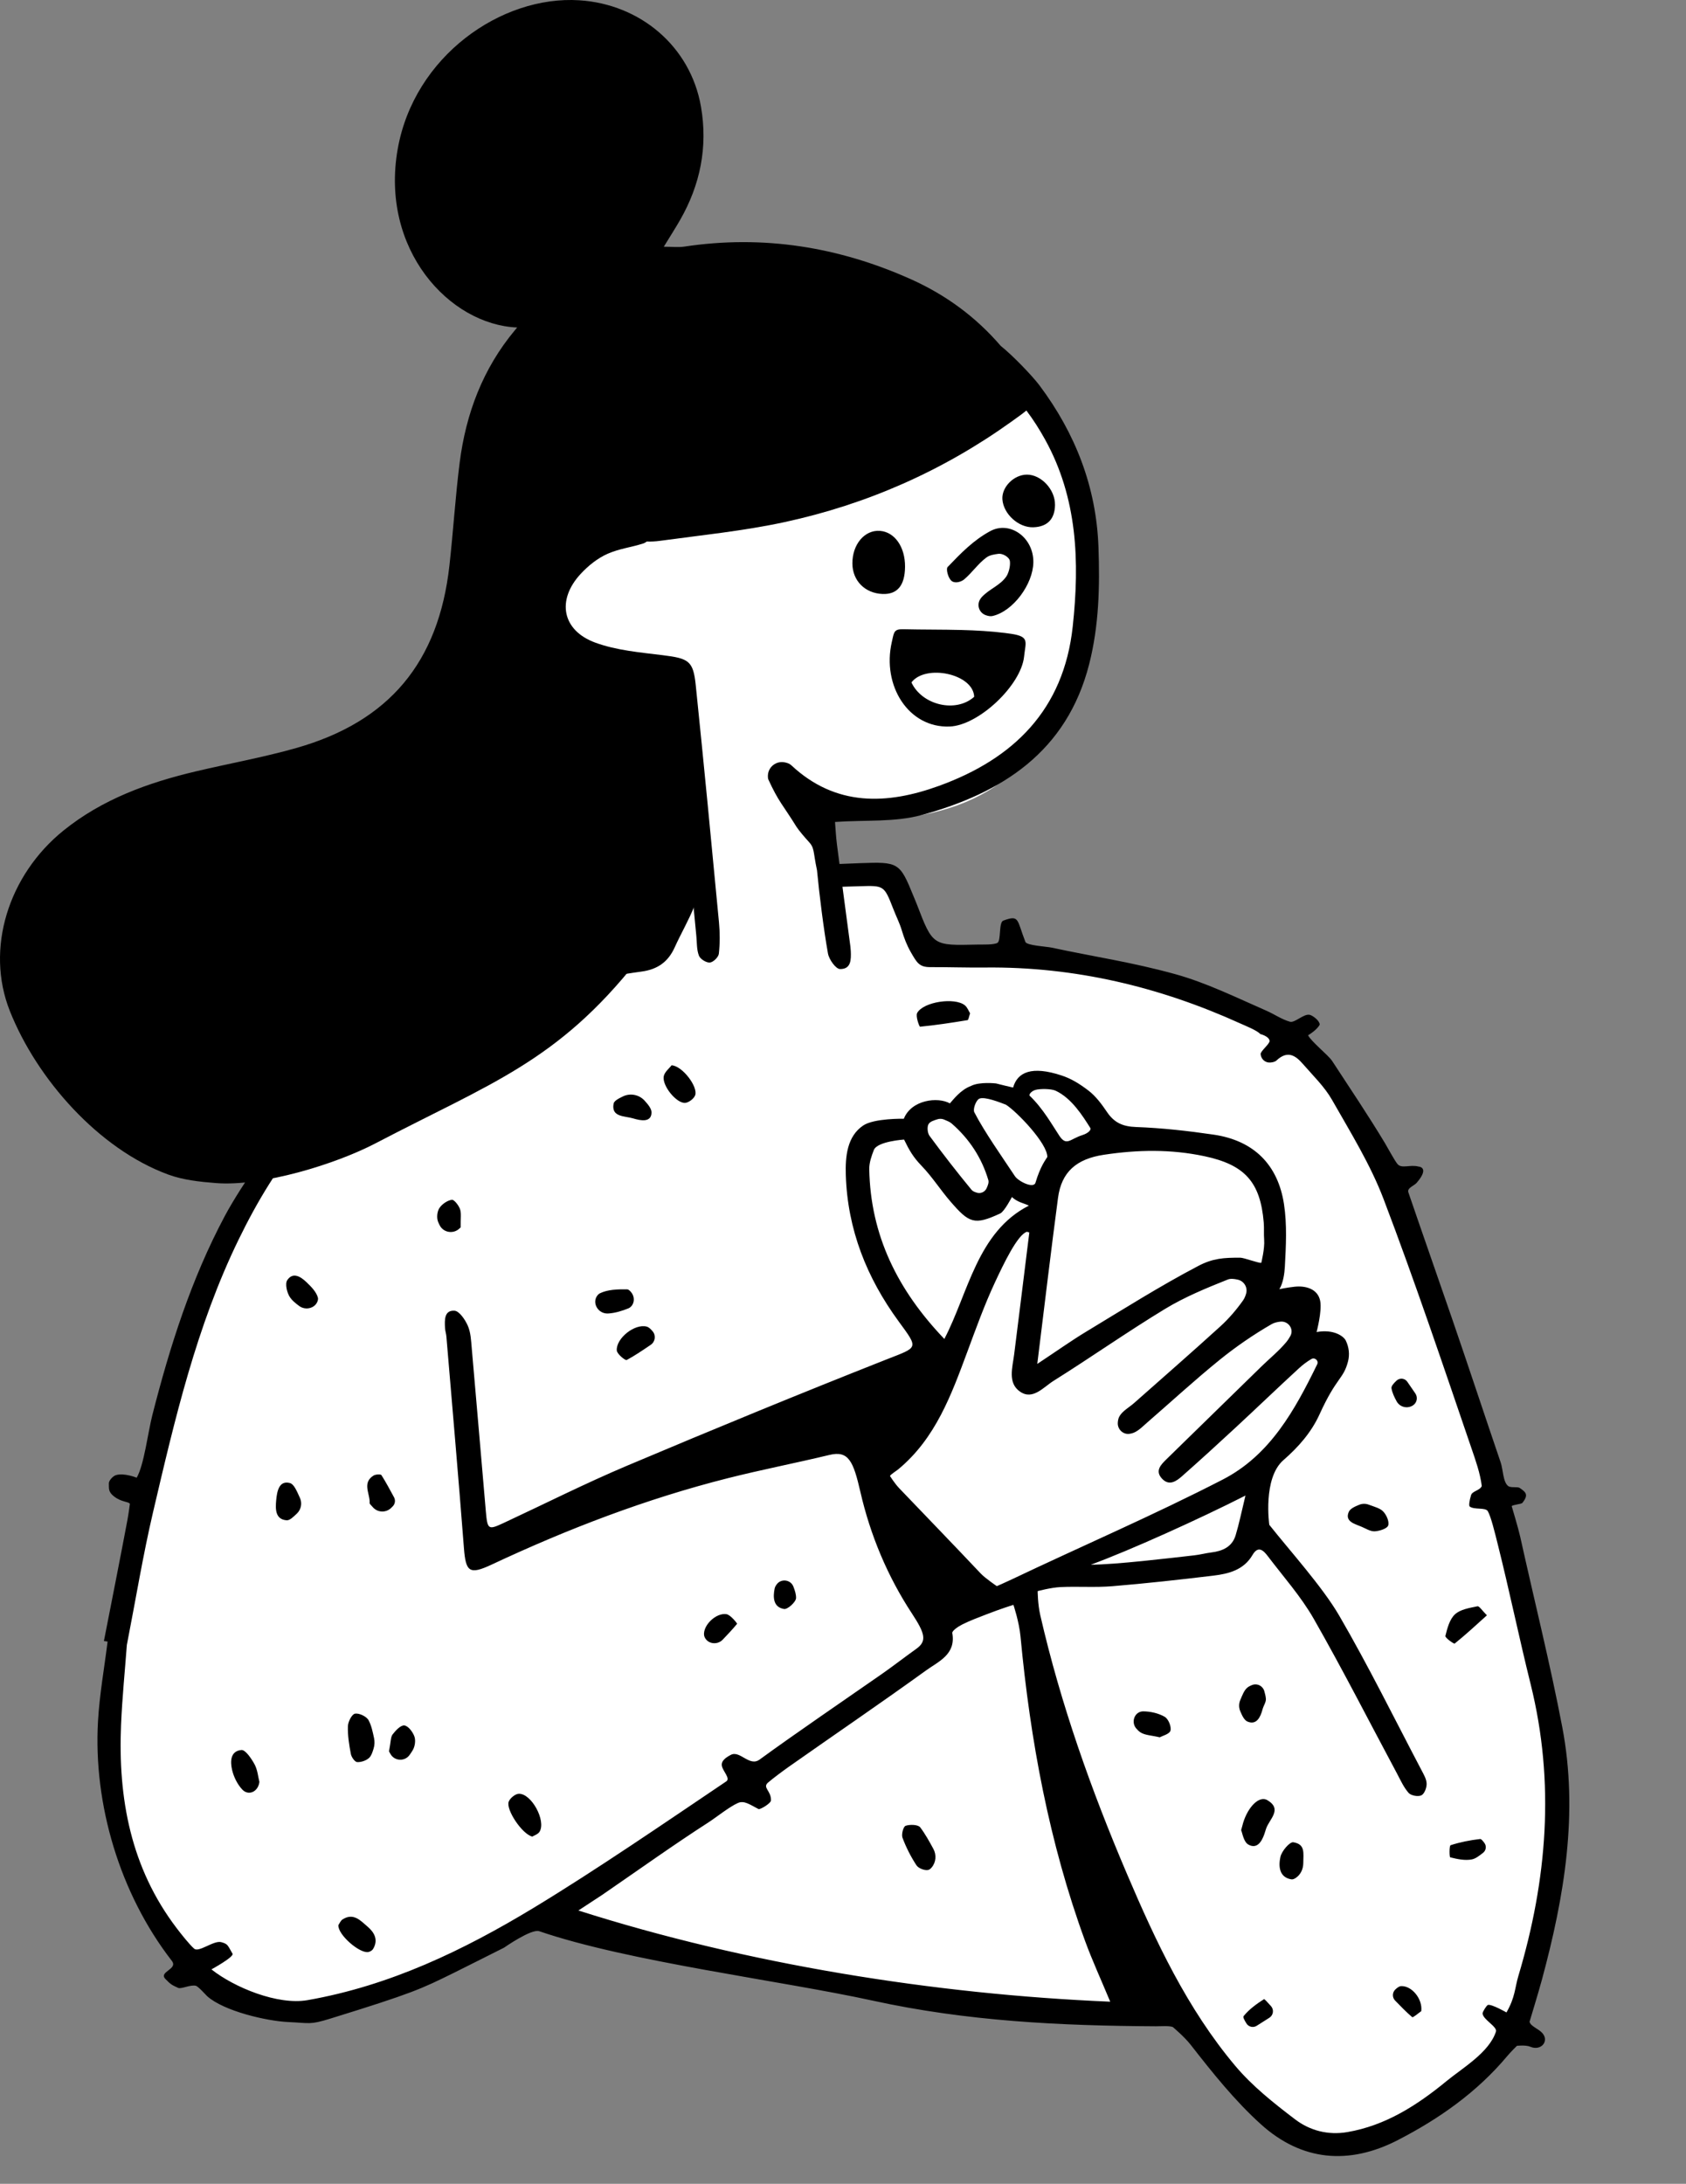
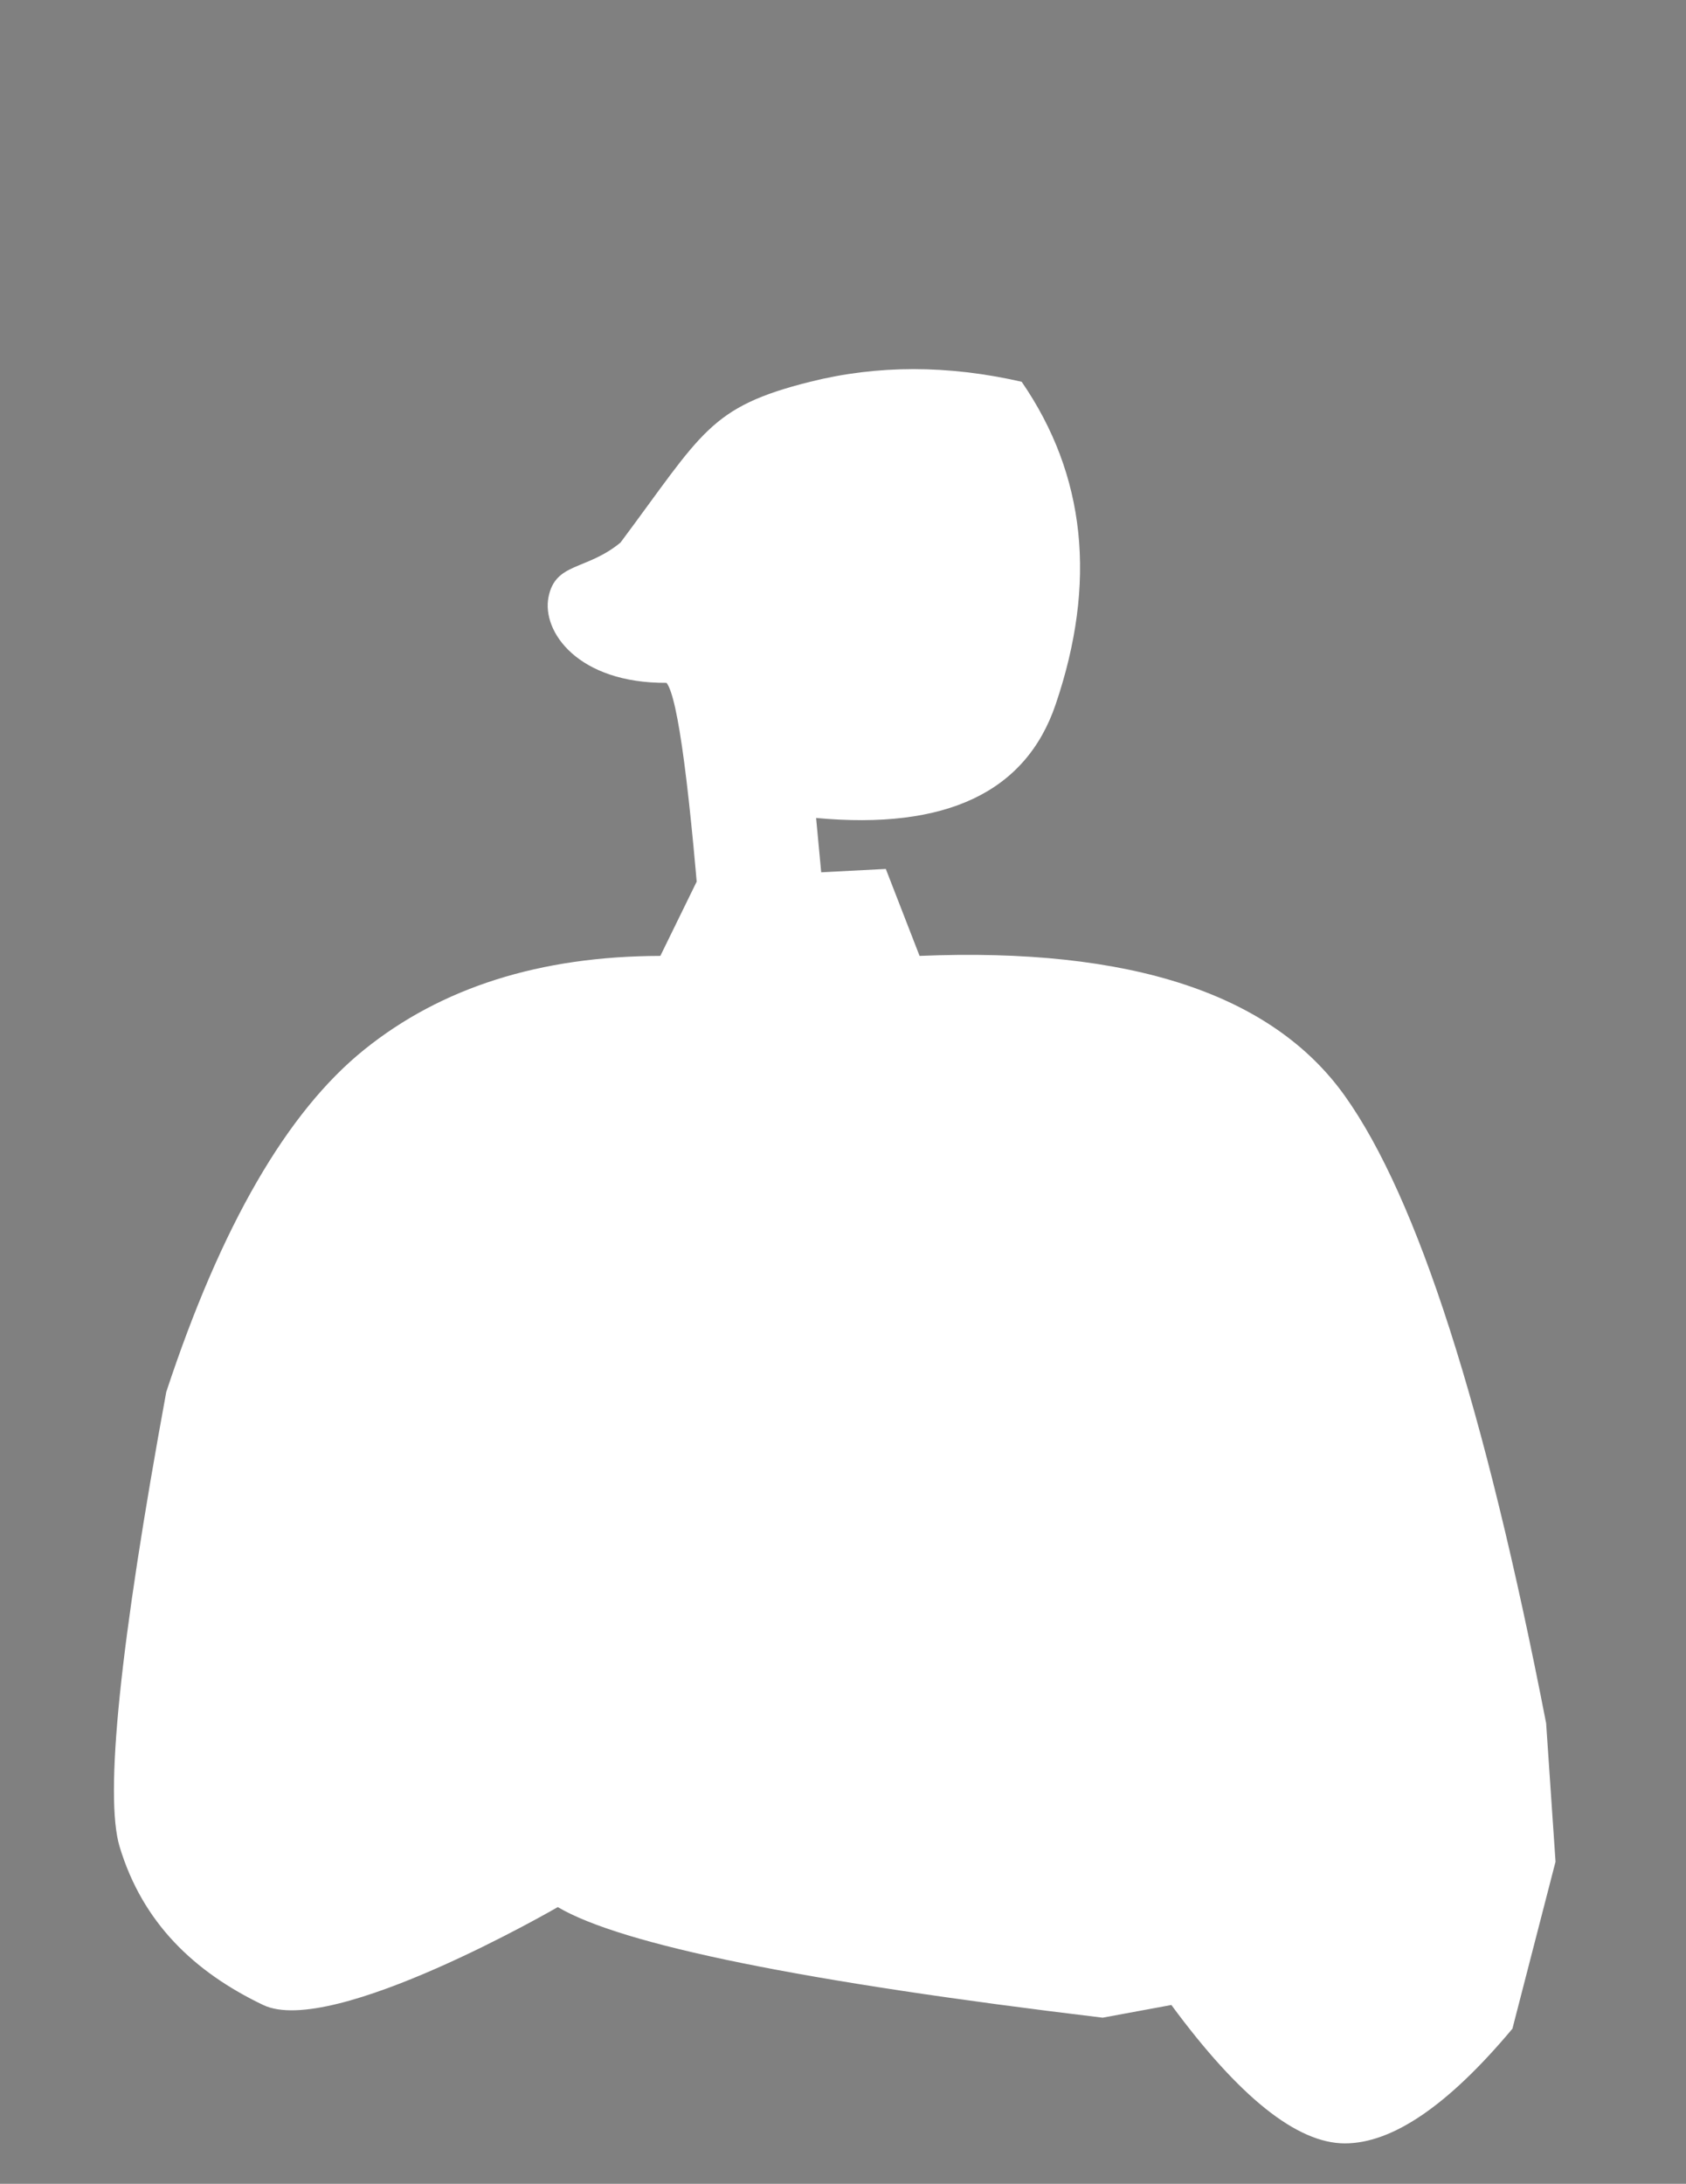
<svg xmlns="http://www.w3.org/2000/svg" width="122" height="158" viewBox="0 0 122 158" fill="none">
  <rect x="0" y="0" width="122" height="158" fill="#808080" stroke="none" />
  <path fill-rule="evenodd" clip-rule="evenodd" d="M12.03 100.713C15.992 88.701 20.768 80.444 26.356 75.943C31.945 71.441 39.087 69.18 47.783 69.16L50.518 63.571L64.098 62.869L66.541 69.16C81.792 68.526 92.05 71.903 97.314 79.29C102.579 86.677 107.434 101.806 111.879 124.676L112.559 134.695L109.44 146.778C104.81 152.31 100.768 155.076 97.314 155.076C93.861 155.076 89.677 151.738 84.761 145.063L79.787 145.981C58.125 143.379 44.983 140.712 40.361 137.98C40.361 137.98 24.033 147.449 19.043 145.063C14.052 142.676 10.315 139.116 8.656 133.612C7.55 129.944 8.675 118.977 12.03 100.713Z" fill="white" />
-   <path fill-rule="evenodd" clip-rule="evenodd" d="M74.92 78.858C74.633 78.944 74.453 79.171 74.498 79.269C75.48 80.198 76.169 81.449 76.662 82.185C77.176 82.95 77.438 82.404 78.311 82.129C78.751 81.991 78.979 81.743 78.893 81.607C78.362 80.766 77.551 79.453 76.38 78.912C76.069 78.768 75.249 78.76 74.92 78.858ZM68.311 81C68.16 80.938 67.992 80.93 67.837 80.98C67.591 81.059 67.33 81.133 67.206 81.305C67.069 81.495 67.106 81.969 67.26 82.178C68.237 83.506 69.25 84.81 70.299 86.082C70.388 86.19 70.535 86.249 70.699 86.295C70.976 86.374 71.271 86.234 71.39 85.973C71.488 85.759 71.567 85.55 71.516 85.379C71.04 83.772 70.142 82.399 68.866 81.289C68.72 81.162 68.526 81.09 68.311 81ZM75.785 83.708C75.797 82.734 73.589 80.433 72.79 79.926C72.395 79.775 71.243 79.311 70.86 79.492C70.623 79.604 70.386 80.247 70.503 80.474C71.222 81.88 72.567 83.776 73.438 85.094C73.69 85.475 74.792 86.019 74.927 85.572C75.296 84.342 75.67 83.908 75.785 83.708ZM90.123 108.204C86.853 109.868 81.761 112.174 78.933 113.207C80.731 113.202 84.707 112.724 86.426 112.529C86.839 112.482 87.244 112.372 87.657 112.321C88.472 112.221 89.156 111.913 89.409 111.085C89.659 110.266 89.826 109.422 90.123 108.204ZM74.45 87.228C74.096 87.049 73.674 87.01 73.221 86.609C73.221 86.609 72.676 87.656 72.379 87.794C70.495 88.672 70.126 88.49 68.777 86.932C68.052 86.095 67.454 85.144 66.687 84.35C66.075 83.716 65.794 83.222 65.418 82.448C65.418 82.448 63.478 82.575 63.233 83.202C63.061 83.643 62.892 84.128 62.9 84.59C62.988 89.372 64.95 93.34 68.333 96.874C70.07 93.56 70.704 89.137 74.45 87.228ZM75.058 98.681C76.519 97.714 77.533 96.991 78.597 96.348C81.28 94.727 83.934 93.047 86.708 91.592C87.76 91.04 88.546 90.989 89.758 90.996C90.015 90.998 91.106 91.408 91.267 91.366C91.267 91.366 91.526 90.334 91.475 89.699C91.442 89.285 91.48 88.866 91.445 88.453C91.202 85.521 90.076 84.273 87.155 83.653C84.733 83.139 82.333 83.177 79.874 83.549C77.899 83.847 76.808 84.784 76.558 86.671C76.05 90.498 75.597 94.333 75.058 98.681ZM74.482 89.172C74.385 89.142 74.41 89.149 74.313 89.119C73.629 89.316 72.603 91.481 71.998 92.776C71.237 94.403 70.628 96.102 70.002 97.788C68.841 100.915 67.705 104.054 65.015 106.293C64.858 106.424 64.456 106.669 64.398 106.789C64.398 106.789 64.746 107.339 65.063 107.671C67.033 109.728 69.013 111.776 70.968 113.847C71.292 114.19 72.132 114.759 72.132 114.759C72.132 114.759 72.706 114.51 73.167 114.291C78.266 111.864 83.464 109.631 88.479 107.047C91.906 105.281 93.689 102.032 95.311 98.714C95.44 98.45 95.142 98.178 94.888 98.329C94.552 98.527 94.251 98.76 93.972 99.016C92.436 100.429 90.932 101.876 89.401 103.294C88.128 104.474 86.846 105.644 85.545 106.793C85.127 107.163 84.604 107.54 84.083 106.981C83.553 106.411 84.01 105.966 84.414 105.569C86.699 103.331 88.989 101.097 91.279 98.864C91.876 98.281 92.536 97.751 93.066 97.114C93.182 96.976 93.28 96.824 93.369 96.665C93.651 96.161 93.224 95.559 92.646 95.622C92.413 95.648 92.196 95.699 92.011 95.806C90.692 96.568 89.423 97.441 88.24 98.399C86.456 99.844 84.766 101.402 83.03 102.906C82.715 103.179 82.41 103.504 82.037 103.659C81.94 103.699 81.836 103.724 81.727 103.739C81.259 103.803 80.854 103.402 80.884 102.935C80.895 102.769 80.925 102.614 80.998 102.482C81.218 102.083 81.703 101.831 82.067 101.509C84.151 99.664 86.249 97.835 88.308 95.962C88.92 95.404 89.471 94.76 89.948 94.086C90.051 93.941 90.118 93.771 90.17 93.591C90.297 93.151 90.023 92.689 89.572 92.586C89.303 92.525 89.046 92.494 88.836 92.578C87.287 93.196 85.723 93.84 84.304 94.701C81.565 96.364 78.94 98.211 76.224 99.913C75.509 100.361 74.735 101.32 73.817 100.691C72.895 100.058 73.266 98.939 73.386 97.983C73.758 95.046 74.116 92.109 74.482 89.172ZM41.853 138.226C54.029 142.109 67.633 144.291 80.336 144.824C79.665 143.212 79.036 141.847 78.521 140.441C75.915 133.315 74.554 125.925 73.845 118.405C73.742 117.318 73.332 116.112 73.332 116.112C73.332 116.112 72.415 116.397 71.365 116.806C70.781 117.034 70.189 117.251 69.63 117.532C69.343 117.675 68.879 117.989 68.908 118.154C69.184 119.704 67.909 120.208 67.012 120.856C63.739 123.22 60.398 125.492 57.095 127.816C56.726 128.075 55.907 128.681 55.573 128.974C55.152 129.343 55.809 129.556 55.788 130.261C55.782 130.479 54.995 130.942 54.887 130.887C54.254 130.561 53.851 130.249 53.399 130.447C52.777 130.719 51.819 131.495 51.265 131.851C48.768 133.458 46.353 135.188 43.572 137.099M8.76 124.788C8.535 130.109 9.455 135.136 12.789 139.512C13.081 139.896 13.709 140.695 14.051 140.989C14.393 141.284 15.467 140.368 16.014 140.518C16.494 140.65 16.465 140.73 16.825 141.351C16.958 141.581 15.3 142.487 15.3 142.487C16.943 143.79 20.093 145.09 22.25 144.713C28.218 143.669 33.554 141.099 38.636 138.02C43.167 135.275 48.162 131.844 52.556 128.883C52.868 128.672 52.312 128.153 52.235 127.769C52.159 127.385 52.563 127.136 52.882 126.967C53.544 126.618 54.224 127.847 54.963 127.308C57.61 125.378 61.077 123.02 63.766 121.146C64.624 120.549 65.448 119.904 66.3 119.298C67.081 118.742 66.95 118.201 65.992 116.744C64.226 114.059 62.977 111.073 62.26 107.949C61.748 105.719 61.404 104.932 60.018 105.266C57.574 105.856 55.102 106.333 52.665 106.949C46.752 108.443 41.088 110.615 35.578 113.199C33.962 113.956 33.703 113.735 33.569 111.992C33.175 106.889 32.729 101.79 32.3 96.689C32.282 96.483 32.211 96.281 32.201 96.075C32.174 95.514 32.136 94.792 32.879 94.83C33.23 94.847 33.658 95.477 33.85 95.916C34.066 96.407 34.087 96.993 34.136 97.543C34.483 101.471 34.812 105.401 35.154 109.33C35.272 110.679 35.326 110.709 36.451 110.185C39.424 108.8 42.356 107.32 45.377 106.044C51.61 103.412 57.869 100.834 64.164 98.35C66.442 97.451 66.495 97.607 65.031 95.609C62.717 92.449 61.329 88.96 61.203 85.021C61.159 83.656 61.302 82.219 62.455 81.435C63.244 80.898 65.401 80.942 65.401 80.942C65.95 79.566 67.862 79.341 68.734 79.831C68.971 79.573 69.495 78.855 70.262 78.569C70.887 78.247 72.078 78.389 72.078 78.389C72.566 78.517 73.008 78.615 73.309 78.686C73.621 77.573 74.654 77.096 76.815 77.811C77.481 78.031 78.043 78.359 78.751 78.896C79.292 79.307 79.724 79.894 80.11 80.465C80.624 81.225 81.243 81.507 82.197 81.541C84.077 81.609 85.959 81.82 87.822 82.093C90.737 82.52 92.476 84.279 92.91 87.12C93.137 88.603 93.055 90.148 92.973 91.657C92.947 92.128 92.852 92.829 92.576 93.273C92.576 93.273 93.114 93.157 93.676 93.096C94.455 93.011 95.35 93.234 95.528 94.115C95.677 94.85 95.269 96.374 95.269 96.374C96.528 96.149 97.234 96.691 97.379 96.987C97.621 97.481 97.671 98.017 97.541 98.512C97.198 99.813 96.722 99.604 95.477 102.341C94.89 103.631 93.946 104.707 92.871 105.64C91.362 106.95 91.846 110.321 91.846 110.321C93.354 112.224 95.693 114.808 96.906 116.892C99.032 120.549 100.902 124.351 102.872 128.096C103.032 128.401 103.227 128.735 103.232 129.058C103.236 129.349 103.072 129.788 102.85 129.895C102.616 130.009 102.103 129.915 101.931 129.721C101.571 129.315 101.341 128.791 101.081 128.303C99.083 124.573 97.163 120.8 95.066 117.126C94.144 115.511 92.876 114.089 91.743 112.595C91.442 112.198 91.053 111.784 90.633 112.503C89.997 113.594 88.907 113.866 87.785 114.001C85.359 114.292 82.929 114.562 80.494 114.764C79.245 114.868 77.979 114.766 76.724 114.828C76.04 114.862 75.086 115.118 75.086 115.118C75.086 115.118 75.089 116.054 75.275 116.862C76.752 123.295 78.954 129.497 81.539 135.56C83.636 140.475 85.908 145.336 89.391 149.475C90.624 150.94 92.18 152.171 93.719 153.341C94.777 154.146 96.091 154.498 97.49 154.26C100.282 153.784 102.568 152.296 104.672 150.569C105.839 149.611 107.759 148.5 108.249 146.985C108.362 146.636 107.295 146.111 107.28 145.67C107.277 145.559 107.571 145.087 107.668 145.06C107.936 144.986 109.009 145.601 109.009 145.601C109.649 144.489 109.61 143.832 109.869 142.968C111.951 136.01 112.529 128.985 110.759 121.856C109.924 118.497 109.226 115.106 108.384 111.75C108.173 110.909 107.891 109.733 107.657 109.333C107.491 109.048 106.654 109.25 106.346 108.994C106.283 108.942 106.315 108.602 106.447 108.173C106.539 107.875 107.095 107.839 107.222 107.515C107.105 106.58 106.776 105.661 106.478 104.79C104.416 98.76 102.385 92.716 100.119 86.76C99.167 84.257 97.723 81.926 96.388 79.579C95.848 78.629 95.021 77.834 94.293 76.995C93.753 76.373 93.18 75.966 92.369 76.725C92.265 76.823 92.103 76.859 91.921 76.875C91.557 76.907 91.243 76.625 91.22 76.264C91.207 76.047 91.9 75.515 91.868 75.301C91.816 74.966 91.204 74.817 91.204 74.817C90.927 74.534 90.153 74.232 89.772 74.059C83.909 71.396 77.777 69.934 71.3 70.001C69.971 70.015 68.642 69.969 67.313 69.973C66.516 69.975 66.346 69.651 65.906 68.888C65.623 68.396 65.418 67.864 65.257 67.321C65.1 66.789 64.866 66.348 64.621 65.716C63.974 64.052 63.95 64.068 62.208 64.119C58.785 64.22 55.363 64.354 51.94 64.382C50.998 64.39 50.57 64.734 50.248 65.551C49.84 66.578 49.274 67.543 48.817 68.552C48.346 69.594 47.578 70.14 46.424 70.294C44.833 70.507 43.257 70.826 41.672 71.089C36.272 71.985 31.273 73.807 27.014 77.323C26.487 77.757 25.438 78.254 25.105 78.854C24.978 79.083 25.797 79.369 25.791 79.695C25.787 79.885 25.124 80.83 24.933 80.838C24.326 80.862 23.705 80.309 23.339 80.636C22.901 81.028 22.57 81.549 22.187 81.99C20.171 84.315 18.609 86.926 17.266 89.685C14.212 95.957 12.649 102.686 11.075 109.406C10.349 112.506 9.835 115.654 9.179 119.018C9.048 120.785 8.845 122.784 8.76 124.788ZM9.222 109.967C9.308 109.508 9.399 108.8 9.399 108.8C9.265 108.623 8.819 108.695 8.268 108.281C7.799 107.928 7.896 107.667 7.877 107.328C7.865 107.132 8.162 106.799 8.385 106.729C8.972 106.542 9.89 106.913 9.89 106.913C10.421 106.008 10.707 103.629 11.02 102.399C12.288 97.42 13.84 92.531 16.264 87.985C17.529 85.613 20.04 82.222 21.511 79.957C21.712 79.646 20.635 79.511 20.86 78.632C21.019 78.009 21.413 77.645 21.633 77.577C21.916 77.489 23.169 78.197 23.452 78.042C24.098 77.69 24.289 77.192 24.91 76.805C25.528 76.351 25.932 76.082 26.065 75.695C26.156 75.429 25.685 75.004 25.606 74.613C25.387 73.526 26.278 73.364 27.012 74.092C27.182 74.261 27.743 74.504 27.743 74.504C28.241 74.273 28.204 74.407 28.58 74.136C33.663 70.465 39.611 69.224 45.634 68.243C46.897 68.037 47.579 67.485 48.072 66.323C48.498 65.317 48.739 64.007 49.659 63.318C50.435 62.736 51.456 62.681 52.391 62.694C55.668 62.778 58.954 62.566 62.236 62.45C65.025 62.351 65.107 62.385 66.11 64.859C66.188 65.052 66.273 65.242 66.347 65.436C67.499 68.446 67.498 68.414 70.713 68.341C71.109 68.331 71.89 68.37 72.171 68.219C72.452 68.069 72.255 66.734 72.598 66.608C73.785 66.171 73.564 66.527 74.2 68.151C74.301 68.409 75.739 68.485 76.079 68.558C79.286 69.246 81.877 69.608 85.031 70.478C87.3 71.104 89.45 72.171 91.62 73.118C92.209 73.375 92.738 73.752 93.342 73.924C93.704 74.026 94.352 73.306 94.794 73.43C94.997 73.487 95.487 73.838 95.496 74.13C95.295 74.532 94.654 74.901 94.654 74.901C94.85 75.331 96.129 76.355 96.39 76.754C97.678 78.726 98.996 80.681 100.21 82.697C100.415 83.037 100.898 83.945 101.122 84.218C101.417 84.579 102.042 84.24 102.638 84.402C102.638 84.402 103.499 84.428 102.515 85.574C102.326 85.794 101.803 85.95 101.909 86.262C102.848 89.015 104.188 92.83 105.133 95.581C106.303 98.986 107.429 102.405 108.591 105.812C108.766 106.324 108.755 107.236 109.137 107.519C109.332 107.663 109.809 107.547 109.963 107.652C110.416 107.96 110.631 108.143 110.158 108.738C110.09 108.825 109.471 108.867 109.387 108.971C109.387 108.971 109.87 110.583 110.002 111.181C111.017 115.773 112.165 120.341 113.047 124.958C114.229 131.152 113.199 137.22 111.577 143.222C111.32 144.171 110.679 146.276 110.679 146.276C110.759 146.62 111.341 146.772 111.631 147.126C112.101 147.7 111.498 148.407 110.738 148.085C110.398 147.94 109.765 148.018 109.765 148.018C109.765 148.018 109.342 148.429 109.06 148.765C106.881 151.366 104.162 153.282 101.159 154.832C97.599 156.67 94.185 156.349 91.248 153.701C89.356 151.996 87.737 149.965 86.165 147.951C85.699 147.353 84.863 146.656 84.863 146.656C84.562 146.553 84.046 146.606 83.635 146.604C76.69 146.568 69.946 146.234 63.166 144.751C56.471 143.288 45.499 141.942 39.019 139.725C38.449 139.53 36.474 140.915 36.474 140.915C36.474 140.915 33.4 142.463 32.832 142.742C30.472 143.903 29.878 144.202 23.893 146.051C22.411 146.509 22.445 146.37 20.857 146.297C19.288 146.226 16.191 145.503 14.992 144.427C14.913 144.356 14.346 143.71 14.164 143.671C13.755 143.583 13.12 143.926 12.889 143.824C12.401 143.607 12.319 143.538 11.974 143.185C11.447 142.646 12.912 142.487 12.434 141.87C8.657 136.998 6.747 130.52 7.091 124.537C7.201 122.607 7.547 120.691 7.786 118.769C7.697 118.756 7.608 118.744 7.519 118.731C8.09 115.81 8.672 112.892 9.222 109.967ZM70.197 73.317C70.108 73.565 70.079 73.796 70.013 73.807C68.87 73.996 67.724 74.172 66.572 74.283C66.527 74.287 66.236 73.523 66.368 73.287C66.822 72.475 69.087 72.144 69.813 72.732C70.006 72.887 70.099 73.162 70.197 73.317ZM27.066 125.752C27.121 126.009 27.108 126.276 27.029 126.527C26.947 126.787 26.877 127.014 26.728 127.165C26.525 127.373 26.141 127.504 25.845 127.49C25.678 127.482 25.432 127.132 25.389 126.906C25.263 126.243 25.153 125.562 25.174 124.892C25.185 124.566 25.463 124.023 25.69 123.985C25.994 123.933 26.53 124.191 26.675 124.467C26.884 124.864 26.973 125.322 27.066 125.752ZM89.81 132.413C89.922 132.003 89.938 131.936 89.958 131.871C90.316 130.711 91.126 129.898 91.705 130.242C92.825 130.907 91.842 131.62 91.615 132.308C91.572 132.437 91.534 132.568 91.49 132.696C91.296 133.253 90.95 133.805 90.332 133.456C89.984 133.26 89.898 132.607 89.81 132.413ZM45.675 93.5C45.952 93.837 45.925 94.362 45.565 94.61C45.537 94.629 45.507 94.646 45.476 94.659C45.032 94.84 44.552 94.988 44.077 95.027C44.038 95.031 43.999 95.032 43.959 95.033C43.258 95.045 42.8 94.231 43.251 93.699C43.297 93.646 43.347 93.603 43.405 93.574C43.975 93.292 44.713 93.276 45.378 93.286C45.476 93.287 45.573 93.376 45.675 93.5ZM38.516 132.88C37.769 132.694 36.601 130.922 36.809 130.356C36.903 130.101 37.281 129.79 37.539 129.781C38.455 129.752 39.524 131.724 39.045 132.524C38.93 132.715 38.637 132.802 38.516 132.88ZM107.594 116.87C106.759 117.621 106.033 118.297 105.26 118.914C105.209 118.955 104.557 118.493 104.589 118.362C104.726 117.808 104.892 117.158 105.285 116.796C105.676 116.435 106.343 116.336 106.909 116.216C107.041 116.188 107.255 116.535 107.594 116.87ZM24.486 139.285C24.561 139.179 24.64 138.963 24.796 138.866C25.581 138.372 26.092 138.961 26.597 139.393C27.095 139.819 27.392 140.358 26.992 141.018C26.931 141.119 26.785 141.2 26.663 141.228C26.049 141.368 24.435 139.981 24.486 139.285ZM18.77 128.925C18.678 129.651 17.976 129.949 17.531 129.475C17.178 129.099 16.917 128.569 16.797 128.066C16.656 127.469 16.652 126.689 17.468 126.615C17.759 126.59 18.195 127.237 18.421 127.653C18.64 128.059 18.678 128.562 18.77 128.925ZM83.921 125.697C83.31 125.551 82.843 125.549 82.519 125.334C82.403 125.257 82.302 125.157 82.21 125.046C81.857 124.624 82.055 123.937 82.596 123.829C82.634 123.822 82.671 123.818 82.709 123.818C83.239 123.819 83.824 123.95 84.278 124.212C84.544 124.365 84.772 124.919 84.696 125.213C84.633 125.46 84.107 125.591 83.921 125.697ZM89.747 123.812C89.636 123.553 89.635 123.261 89.746 123.001C89.908 122.622 90.018 122.327 90.224 122.132C90.332 122.03 90.472 121.961 90.625 121.905C90.983 121.776 91.374 121.98 91.482 122.341C91.537 122.526 91.583 122.712 91.6 122.9C91.624 123.146 91.427 123.408 91.359 123.67C91.209 124.242 90.922 124.828 90.277 124.561C90.03 124.459 89.881 124.125 89.747 123.812ZM28.411 108.994L28.308 109.096C27.934 109.461 27.339 109.443 26.993 109.064C26.918 108.982 26.844 108.899 26.77 108.816C26.734 108.775 26.752 108.684 26.748 108.616C26.715 107.976 26.235 107.26 27.027 106.76C27.175 106.667 27.549 106.646 27.601 106.727C27.917 107.225 28.195 107.746 28.513 108.331C28.631 108.549 28.589 108.82 28.411 108.994ZM47.22 96.315C47.479 96.616 47.418 97.075 47.088 97.299C46.467 97.72 45.923 98.09 45.346 98.399C45.249 98.45 44.645 97.962 44.63 97.703C44.577 96.824 45.933 95.752 46.794 95.981C46.947 96.021 47.075 96.146 47.22 96.315ZM48.597 77.074C49.389 77.123 50.522 78.641 50.303 79.242C50.213 79.49 49.839 79.776 49.576 79.794C48.957 79.837 47.918 78.575 48.026 77.886C48.077 77.565 48.435 77.292 48.597 77.074ZM28.148 126.712C28.288 126.003 28.262 125.677 28.412 125.484C28.631 125.2 29 124.805 29.259 124.837C29.539 124.871 29.865 125.304 29.984 125.629C30.089 125.914 30.029 126.344 29.873 126.615C29.799 126.742 29.717 126.865 29.629 126.984C29.277 127.462 28.542 127.419 28.253 126.9L28.148 126.712ZM98.357 108.871C98.569 108.784 98.808 108.78 99.023 108.858C99.498 109.031 99.844 109.121 100.066 109.335C100.317 109.579 100.54 110.075 100.452 110.366C100.384 110.593 99.829 110.772 99.479 110.792C99.165 110.81 98.833 110.592 98.517 110.459C98.022 110.252 97.3 110.085 97.595 109.393C97.702 109.142 98.057 108.994 98.357 108.871ZM45.075 79.327C45.61 79.07 46.252 79.198 46.648 79.637C46.931 79.951 47.151 80.229 47.144 80.502C47.126 81.229 46.36 81.083 45.819 80.919C45.207 80.733 44.218 80.839 44.399 79.856C44.435 79.657 44.713 79.501 45.075 79.327ZM33.336 88.801L33.232 88.896C32.802 89.292 32.103 89.185 31.827 88.672C31.775 88.576 31.73 88.478 31.692 88.377C31.588 88.093 31.631 87.653 31.795 87.404C31.983 87.119 32.36 86.861 32.691 86.805C32.854 86.778 33.187 87.202 33.286 87.477C33.394 87.778 33.322 88.142 33.336 88.801ZM21.702 108.371C21.878 108.756 21.793 109.21 21.486 109.505C21.192 109.787 20.953 110.012 20.736 109.994C19.915 109.928 19.925 109.181 19.985 108.545C20.044 107.915 20.182 107.094 20.971 107.297C21.267 107.373 21.46 107.839 21.702 108.371ZM102.236 101.686C101.833 101.942 101.293 101.808 101.064 101.393C100.894 101.086 100.745 100.775 100.689 100.449C100.661 100.288 100.841 100.093 101.052 99.892C101.281 99.674 101.654 99.71 101.833 99.971L102.415 100.818C102.612 101.106 102.532 101.499 102.236 101.686ZM23.002 94.064C22.866 94.644 22.129 94.846 21.648 94.488C21.366 94.278 21.143 94.095 20.987 93.866C20.763 93.536 20.608 92.884 20.788 92.617C21.203 92.002 21.77 92.379 22.173 92.763C22.511 93.085 22.888 93.464 23.003 93.883C23.018 93.939 23.017 93.999 23.002 94.064ZM94.307 134.789C94.306 135.222 94.115 135.645 93.747 135.88C93.64 135.948 93.536 135.989 93.441 135.972C92.541 135.823 92.51 134.99 92.651 134.35C92.743 133.928 93.325 133.247 93.587 133.29C94.468 133.433 94.308 134.074 94.307 134.789ZM107.413 133.342C107.579 133.566 107.536 133.882 107.315 134.053C107.027 134.278 106.776 134.477 106.497 134.531C106.001 134.627 105.446 134.506 104.941 134.381C104.872 134.364 104.865 133.535 104.967 133.502C105.656 133.28 106.379 133.137 107.101 133.055C107.184 133.046 107.283 133.169 107.413 133.342ZM102.843 145.509C102.674 145.624 102.247 145.994 102.188 145.943C101.751 145.569 101.349 145.154 100.948 144.739C100.731 144.514 100.74 144.157 100.967 143.942C101.106 143.81 101.246 143.704 101.391 143.698C102.165 143.668 102.952 144.631 102.843 145.509ZM91.852 145.987C91.521 146.197 91.222 146.387 90.936 146.568C90.682 146.73 90.344 146.649 90.189 146.393C90.046 146.159 89.928 145.944 89.988 145.869C90.383 145.378 90.922 144.987 91.462 144.642C91.498 144.618 91.697 144.843 91.969 145.145C92.199 145.401 92.143 145.802 91.852 145.987ZM52.295 118.633C51.921 119.023 51.244 118.961 51.002 118.479C50.972 118.419 50.953 118.361 50.946 118.301C50.869 117.584 51.818 116.67 52.566 116.787C52.866 116.834 53.355 117.462 53.337 117.484C53.02 117.867 52.679 118.232 52.295 118.633ZM56.205 114.628C56.525 114.193 57.213 114.286 57.409 114.788C57.529 115.096 57.609 115.358 57.603 115.619C57.597 115.906 56.992 116.454 56.734 116.412C55.939 116.283 55.93 115.545 56.052 114.938C56.072 114.834 56.125 114.735 56.205 114.628ZM67.54 133.769C67.777 134.205 67.733 134.748 67.407 135.123C67.328 135.213 67.252 135.275 67.166 135.294C66.912 135.352 66.457 135.174 66.314 134.955C65.908 134.334 65.565 133.658 65.305 132.964C65.214 132.72 65.364 132.156 65.53 132.098C65.845 131.99 66.434 132.008 66.588 132.211C66.951 132.692 67.244 133.226 67.54 133.769Z" fill="black" />
  <path fill-rule="evenodd" clip-rule="evenodd" d="M73.929 27.622C68.594 26.401 63.491 26.401 58.621 27.622C51.317 29.453 50.855 31.278 44.899 39.256C42.42 41.295 40.197 40.672 39.692 43.191C39.187 45.711 41.831 49.442 48.231 49.405C49.059 50.457 49.934 57.072 50.855 69.248L60.064 69.949L59.054 59.181C68.447 60.055 74.223 57.322 76.381 50.983C79.387 42.157 78.57 34.369 73.929 27.622Z" fill="white" />
-   <path fill-rule="evenodd" clip-rule="evenodd" d="M41.913 0.02C46.317 0.299 49.965 3.347 50.723 7.72C51.227 10.636 50.673 13.366 49.21 15.92C48.87 16.513 48.5 17.087 48.033 17.851C48.642 17.851 49.087 17.907 49.513 17.843C55.222 16.98 60.688 17.859 65.923 20.207C68.468 21.349 70.636 22.957 72.413 25.026C73.244 25.683 74.703 27.194 75.222 27.889C77.809 31.35 79.332 35.228 79.486 39.594C79.587 42.436 79.525 45.253 78.816 48.042C77.199 54.398 72.502 57.383 66.689 58.969C64.753 59.498 62.624 59.316 60.422 59.47C60.459 59.915 60.487 60.515 60.563 61.109C60.879 63.567 61.21 66.024 61.535 68.481C61.549 68.59 61.558 68.7 61.563 68.81C61.588 69.426 61.593 70.125 60.785 70.112C60.477 70.107 59.989 69.419 59.912 68.985C59.597 67.216 59.291 64.755 59.119 62.965C58.806 61.494 58.974 61.371 58.45 60.821C58.269 60.63 57.775 60.047 57.636 59.823C56.643 58.215 56.349 58.04 55.586 56.369C55.568 56.286 55.562 56.201 55.565 56.113C55.588 55.485 56.162 55.037 56.779 55.156C56.969 55.193 57.136 55.253 57.256 55.365C60.482 58.38 64.196 58.217 67.939 56.861C73.327 54.907 76.972 51.37 77.623 45.329C78.13 40.632 77.967 36.037 75.625 31.805C75.212 31.059 74.777 30.374 74.27 29.701C74.004 29.924 73.641 30.183 73.171 30.519C68.205 34.074 62.717 36.491 56.769 37.776C53.803 38.416 50.761 38.718 47.748 39.131C47.44 39.173 47.12 39.191 46.802 39.18C46.716 39.245 46.627 39.296 46.543 39.322C45.635 39.612 44.852 39.685 43.988 40.058C43.251 40.376 42.562 40.933 42.01 41.53C40.264 43.419 40.671 45.614 43.075 46.495C44.602 47.055 46.299 47.199 47.936 47.402C49.833 47.637 50.161 47.799 50.344 49.569C50.934 55.285 51.483 61.005 52.025 66.725C52.097 67.479 52.099 68.252 52.016 69.003C51.989 69.251 51.608 69.622 51.365 69.641C51.105 69.661 50.67 69.391 50.575 69.144C50.407 68.71 50.433 68.199 50.387 67.719L49.961 63.272C49.832 63.55 49.693 63.822 49.54 64.084C48.464 65.937 47.427 67.844 46.105 69.516C40.321 76.829 35.477 78.378 27.191 82.712C24.272 84.239 18.978 85.86 15.623 85.597C14.461 85.506 13.254 85.377 12.172 84.98C7.138 83.133 2.671 78.069 0.716 73.155C-1.081 68.639 0.613 63.308 4.586 60.097C7.397 57.826 10.702 56.63 14.167 55.811C16.59 55.238 19.049 54.798 21.44 54.119C28.169 52.208 31.739 47.916 32.52 40.924C32.797 38.449 32.948 35.959 33.26 33.488C33.711 29.924 34.941 26.667 37.264 23.884L37.395 23.729L37.419 23.695C32.515 23.491 27.496 18.043 28.778 10.783C29.962 4.083 36.257 -0.337 41.913 0.02Z" fill="black" />
-   <path fill-rule="evenodd" clip-rule="evenodd" d="M65.368 45.526C66.777 45.56 68.184 45.544 69.59 45.581C70.64 45.609 71.689 45.667 72.736 45.798C72.888 45.817 73.04 45.837 73.192 45.861C74.517 46.066 74.212 46.438 74.105 47.493C73.895 49.576 70.824 52.481 68.723 52.565C65.736 52.684 63.811 49.603 64.531 46.454L64.563 46.313C64.694 45.709 64.714 45.511 65.368 45.526ZM65.952 49.374C66.716 51.017 69.162 51.606 70.493 50.414C70.431 48.747 66.976 48.028 65.952 49.374ZM74.774 40.688C74.751 42.263 73.315 44.227 71.82 44.569C71.669 44.603 71.503 44.57 71.331 44.509C70.873 44.347 70.668 43.819 70.904 43.393C70.944 43.321 70.99 43.255 71.044 43.196C71.599 42.602 72.366 42.365 72.817 41.711C72.975 41.481 73.127 40.97 73.076 40.596C73.037 40.302 72.545 40.03 72.251 40.069C71.93 40.111 71.615 40.162 71.385 40.33C70.782 40.769 70.346 41.432 69.769 41.918C69.563 42.093 69.127 42.229 68.874 42.043C68.603 41.844 68.439 41.163 68.57 41.026C69.555 39.999 70.436 39.09 71.649 38.43C73.076 37.654 74.801 38.886 74.774 40.688ZM63.677 38.409C64.743 38.49 65.501 39.578 65.489 41.007C65.478 42.355 64.937 43.013 63.869 42.975C62.591 42.929 61.686 42.017 61.679 40.768C61.673 39.382 62.568 38.325 63.677 38.409ZM74.304 34.34C75.334 34.334 76.358 35.416 76.341 36.54C76.326 37.513 75.831 38.11 74.78 38.149C73.703 38.19 72.608 37.188 72.534 36.126C72.473 35.242 73.362 34.346 74.304 34.34Z" fill="black" />
</svg>